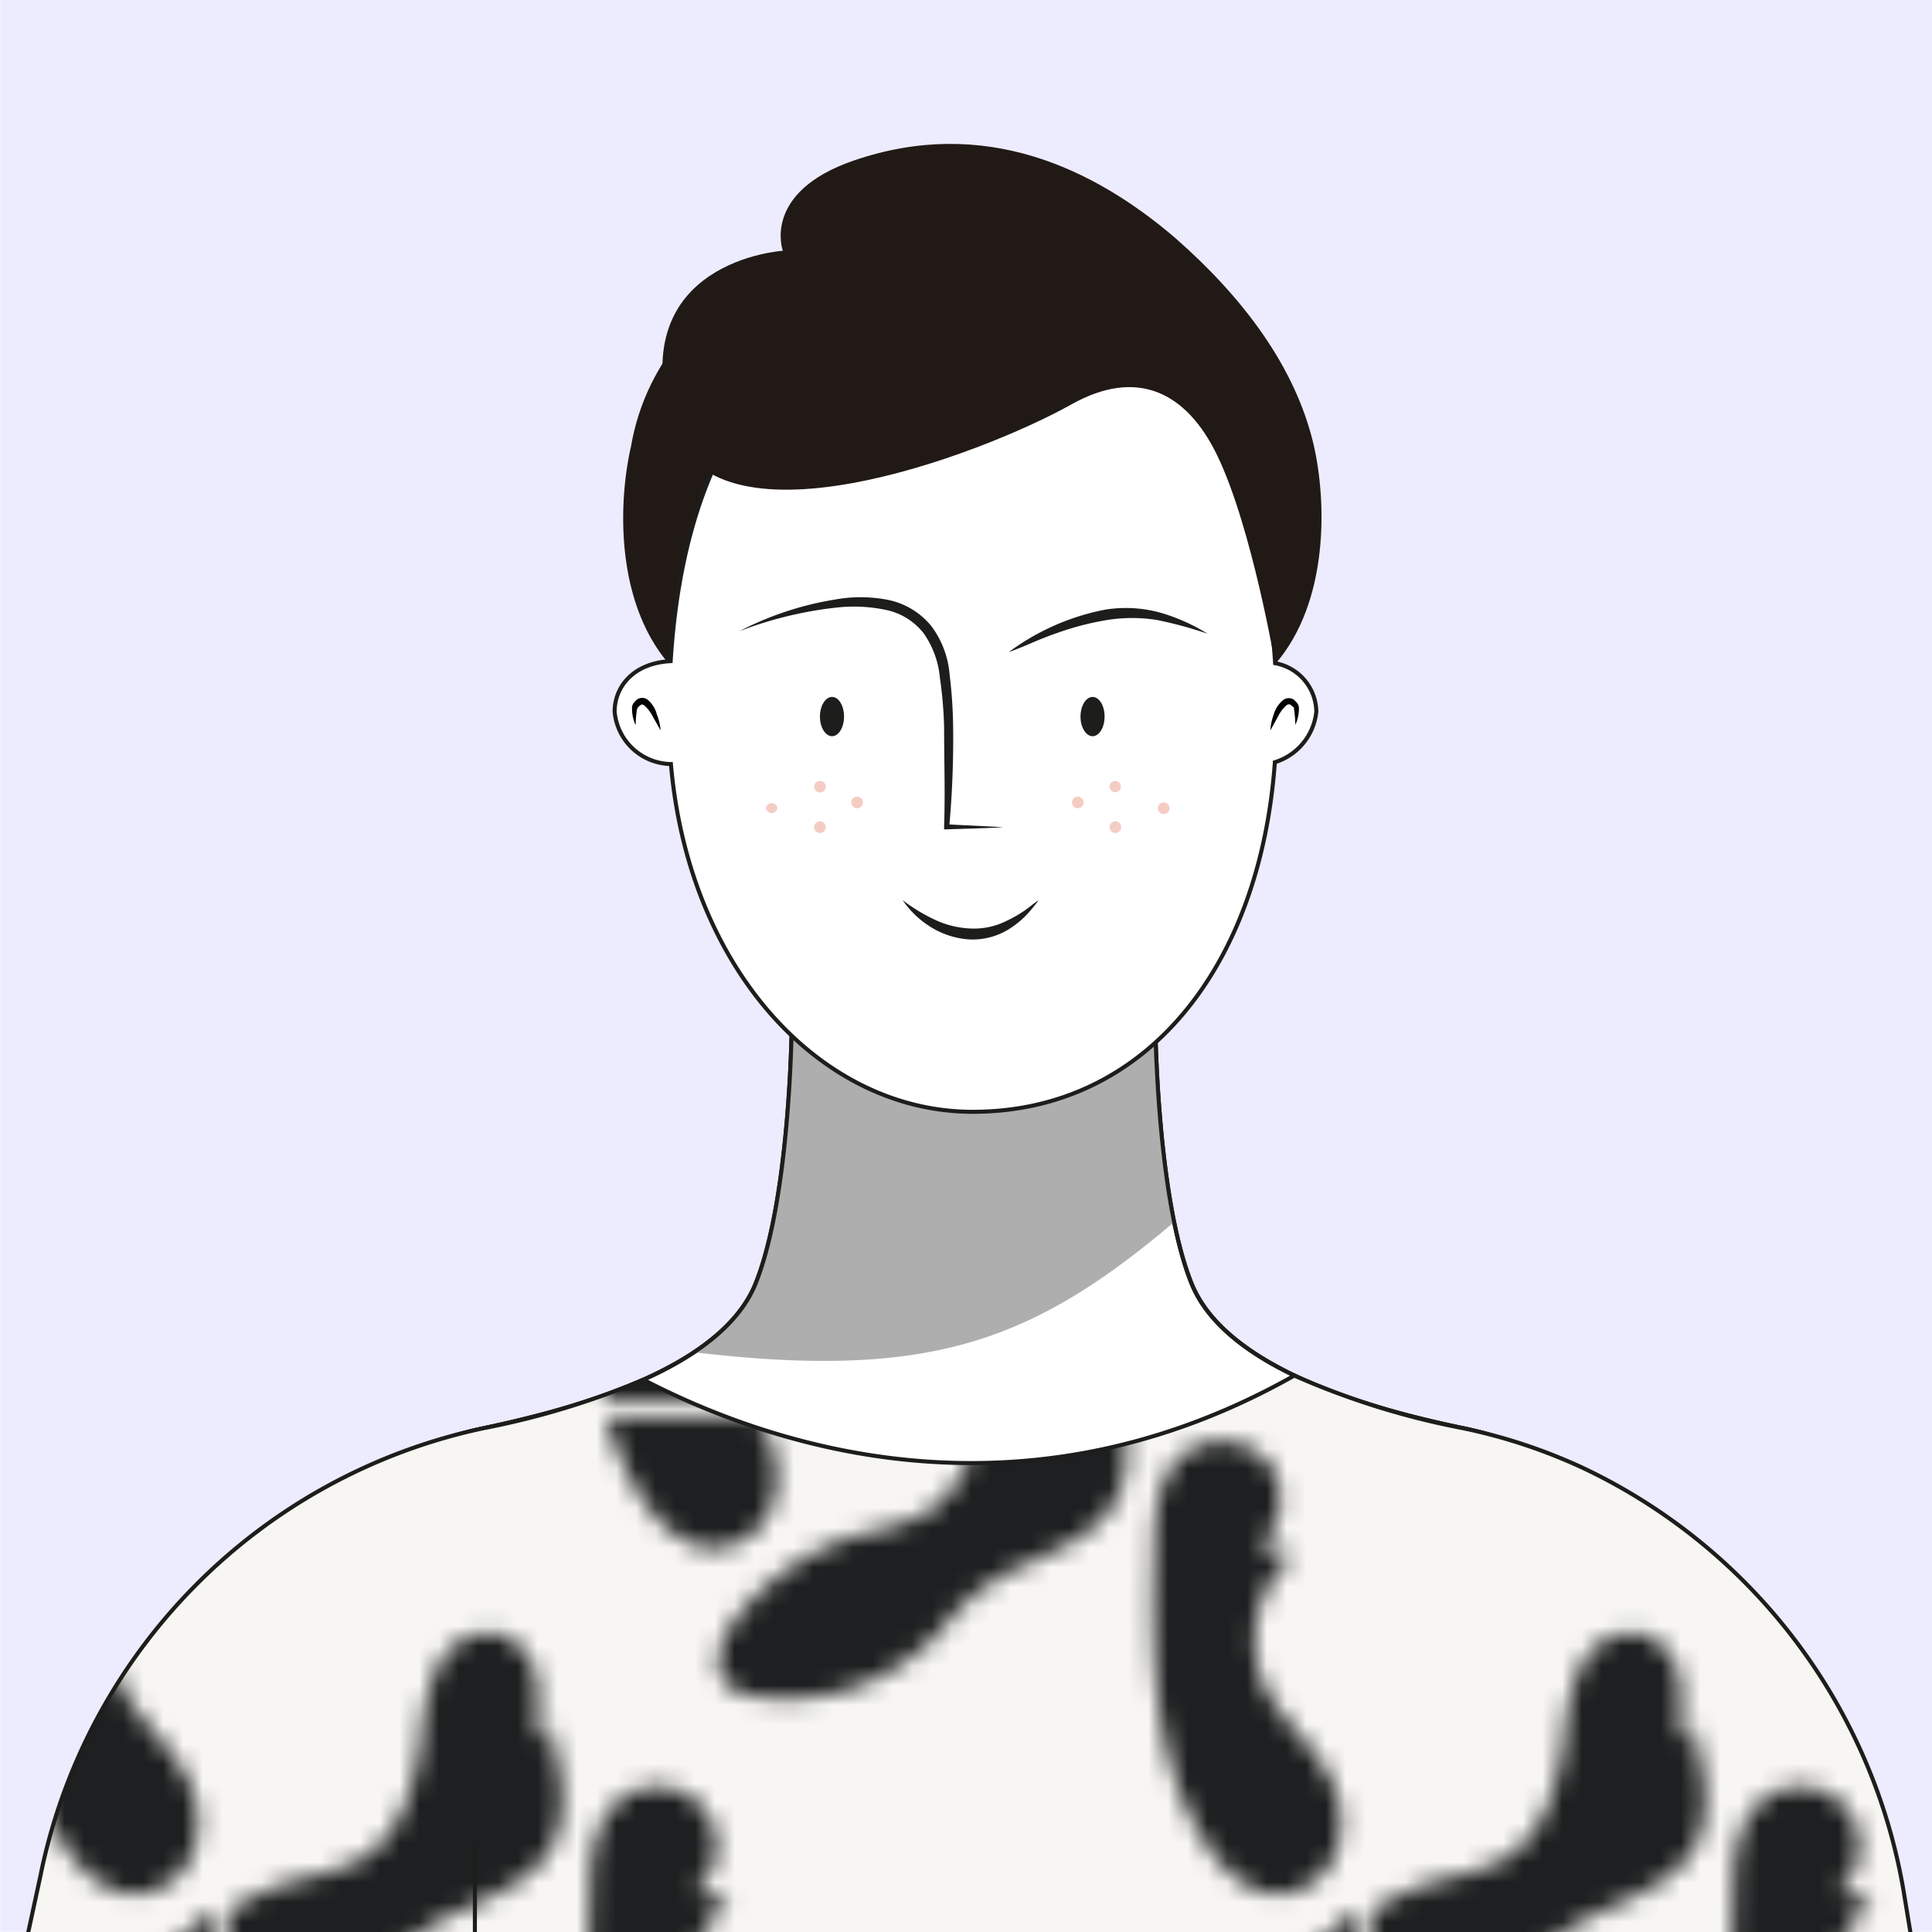
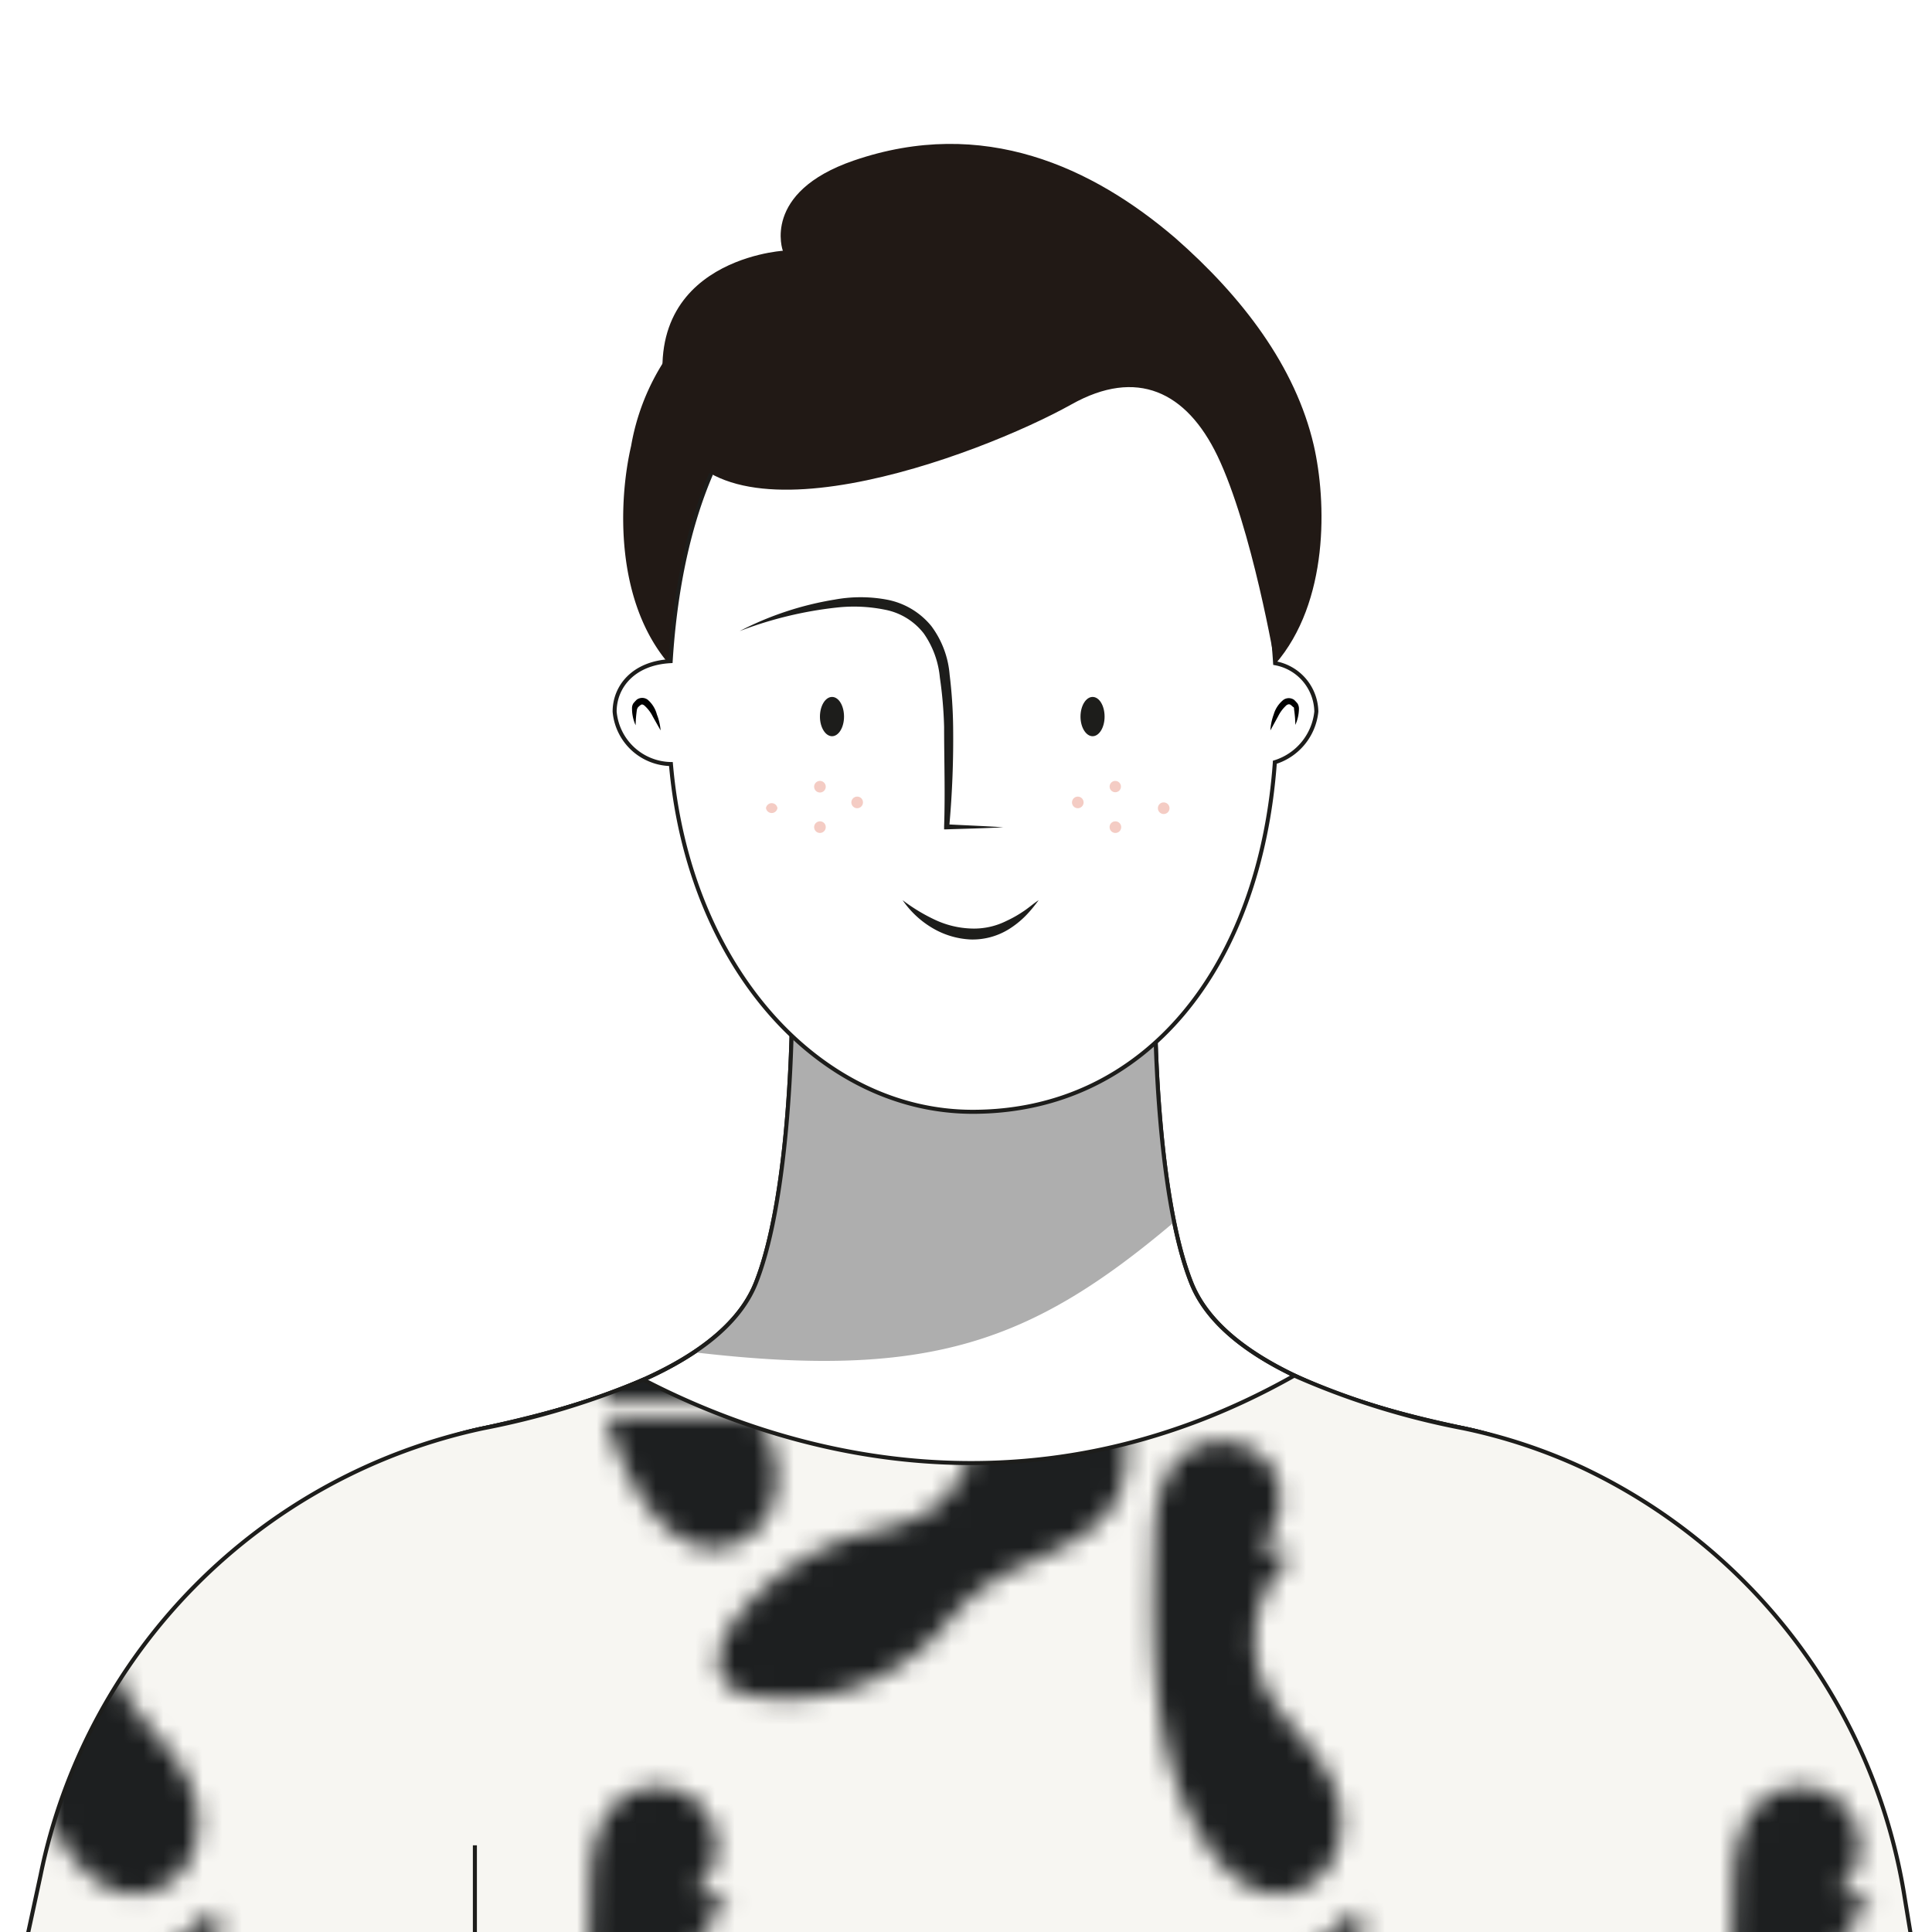
<svg xmlns="http://www.w3.org/2000/svg" id="Layer_1" data-name="Layer 1" viewBox="0 0 150 150">
  <defs>
    <pattern id="Motivo_nuevo_4" data-name="Motivo nuevo 4" width="57.26" height="35.11" patternTransform="translate(18.02 55.11) scale(1.53)" patternUnits="userSpaceOnUse" viewBox="0 0 57.26 35.11">
      <rect width="57.26" height="35.11" style="fill:none" />
      <path d="M72.52,16.46a8.57,8.57,0,0,0,.2-3.26,2.9,2.9,0,0,0-2-2.34,3,3,0,0,0-3,1.69,10,10,0,0,0-.83,3.53c-.31,2.42-1,5.1-3.15,6.3a13.43,13.43,0,0,1-3.13,1,12.24,12.24,0,0,0-6.4,4.29c-.74,1-1.3,2.41-.48,3.29a2.51,2.51,0,0,0,1.52.66,10.54,10.54,0,0,0,9.08-3.07c.59-.62,1.1-1.32,1.74-1.89a10.93,10.93,0,0,1,2.87-1.75c1.71-.78,3.62-1.56,4.53-3.2,1-1.89.43-4.22-.21-6.27" style="fill:#1d1f20" />
      <path d="M43.89,34a8.35,8.35,0,0,0,.19-3.26,2.88,2.88,0,0,0-2-2.33,2.93,2.93,0,0,0-3,1.68,10.37,10.37,0,0,0-.84,3.53c-.3,2.42-1,5.1-3.14,6.3a13.58,13.58,0,0,1-3.13,1,12.36,12.36,0,0,0-6.4,4.29c-.74,1-1.31,2.41-.48,3.3a2.56,2.56,0,0,0,1.52.65,10.52,10.52,0,0,0,9.08-3.07c.59-.62,1.1-1.31,1.74-1.89a11.17,11.17,0,0,1,2.87-1.74c1.71-.79,3.61-1.56,4.53-3.21,1-1.88.43-4.21-.21-6.27" style="fill:#1d1f20" />
-       <path d="M15.26,16.46a8.57,8.57,0,0,0,.19-3.26,2.88,2.88,0,0,0-2-2.34,2.94,2.94,0,0,0-3,1.69,9.82,9.82,0,0,0-.84,3.53c-.3,2.42-1,5.1-3.15,6.3a13.28,13.28,0,0,1-3.13,1,12.26,12.26,0,0,0-6.39,4.29c-.74,1-1.31,2.41-.48,3.29A2.51,2.51,0,0,0-2,31.61a10.52,10.52,0,0,0,9.07-3.07c.6-.62,1.11-1.32,1.75-1.89a10.77,10.77,0,0,1,2.87-1.75c1.71-.78,3.61-1.56,4.53-3.2,1-1.89.43-4.22-.21-6.27" style="fill:#1d1f20" />
      <path d="M53.88,6.9a5.7,5.7,0,0,0-1.54,6.52c.8,1.79,2.49,3,3.37,4.79a4.73,4.73,0,0,1,.34,3.68,3.3,3.3,0,0,1-2.81,2.21c-1.58.08-2.91-1.18-3.78-2.5-2.84-4.34-2.8-9.91-2.66-15.1,0-1.71.19-3.64,1.51-4.73a3.14,3.14,0,0,1,4.26.42,3.14,3.14,0,0,1-.47,4.26" style="fill:#1d1f20" />
      <path d="M43.89-1.09a8.41,8.41,0,0,0,.19-3.27,2.88,2.88,0,0,0-2-2.33,2.93,2.93,0,0,0-3,1.69,10.26,10.26,0,0,0-.84,3.52c-.3,2.42-1,5.11-3.14,6.31a13.56,13.56,0,0,1-3.13,1,12.32,12.32,0,0,0-6.4,4.3c-.74,1-1.31,2.4-.48,3.29a2.56,2.56,0,0,0,1.52.65A10.49,10.49,0,0,0,35.69,11c.59-.62,1.1-1.31,1.74-1.89A11.17,11.17,0,0,1,40.3,7.35c1.71-.78,3.61-1.56,4.53-3.21,1-1.88.43-4.21-.21-6.27" style="fill:#1d1f20" />
      <path d="M25.25,24.46A5.67,5.67,0,0,0,23.71,31c.8,1.79,2.49,3,3.37,4.79a4.73,4.73,0,0,1,.34,3.68,3.31,3.31,0,0,1-2.81,2.22c-1.58.07-2.91-1.18-3.78-2.5C18,34.81,18,29.25,18.17,24.05c0-1.71.19-3.63,1.51-4.73A3,3,0,1,1,23.47,24" style="fill:#1d1f20" />
      <path d="M25.25-10.65a5.69,5.69,0,0,0-1.54,6.52c.8,1.78,2.49,3,3.37,4.78a4.73,4.73,0,0,1,.34,3.68,3.31,3.31,0,0,1-2.81,2.22c-1.58.07-2.91-1.18-3.78-2.5C18-.3,18-5.86,18.17-11c0-1.71.19-3.64,1.51-4.73a3.12,3.12,0,0,1,4.26.42,3.13,3.13,0,0,1-.47,4.25" style="fill:#1d1f20" />
    </pattern>
  </defs>
-   <rect x="0.02" width="149.98" height="149.98" style="fill:#ececfe" />
  <path d="M113.63,110.89c-5.86-1.23-18.32-4.23-21.13-11.27s-2.82-21.14-2.82-21.14H61.49s0,14.09-2.81,21.14-15.28,10-21.14,11.27c-11.23,2.35-8.76,8.69-3.49,14.44a34.38,34.38,0,0,0,25.4,10.92H91.73a34.38,34.38,0,0,0,25.39-10.92C122.39,119.58,124.86,113.24,113.63,110.89Z" style="fill:#fff;stroke:#1d1d1b;stroke-miterlimit:10;stroke-width:0.313px" />
  <path d="M91.16,94.88a73.54,73.54,0,0,1-1.48-16.4H61.49s0,14.09-2.81,21.14A12.31,12.31,0,0,1,53.8,105l.17,0C72.1,107.12,80.1,104.24,91.16,94.88Z" style="fill:#aeaeae" />
  <path d="M113.63,110.89c-5.86-1.23-18.32-4.23-21.13-11.27s-2.82-21.14-2.82-21.14H61.49s0,14.09-2.81,21.14-15.28,10-21.14,11.27c-11.23,2.35-8.76,8.69-3.49,14.44a34.38,34.38,0,0,0,25.4,10.92H91.73a34.38,34.38,0,0,0,25.39-10.92C122.39,119.58,124.86,113.24,113.63,110.89Z" style="fill:none;stroke:#1d1d1b;stroke-miterlimit:10;stroke-width:0.313px" />
  <path d="M147.88,147.34a44.6,44.6,0,0,0-25-33.38,42.74,42.74,0,0,0-9.27-3.07,60.31,60.31,0,0,1-13.12-4.09c-21.24,12-40.62,5.48-50.54.32a62.23,62.23,0,0,1-12.43,3.77,44.55,44.55,0,0,0-34.37,34.7L0,160.18H150Z" style="fill:#f7f6f2" />
  <path d="M147.88,147.34a44.6,44.6,0,0,0-25-33.38,42.74,42.74,0,0,0-9.27-3.07,60.31,60.31,0,0,1-13.12-4.09c-21.24,12-40.62,5.48-50.54.32a62.23,62.23,0,0,1-12.43,3.77,44.55,44.55,0,0,0-34.37,34.7L0,160.18H150Z" style="fill:url(#Motivo_nuevo_4)" />
  <path d="M147.88,147.34a44.6,44.6,0,0,0-25-33.38,42.74,42.74,0,0,0-9.27-3.07,60.31,60.31,0,0,1-13.12-4.09c-21.24,12-40.62,5.48-50.54.32a62.23,62.23,0,0,1-12.43,3.77,44.55,44.55,0,0,0-34.37,34.7L0,160.18H150Z" style="fill:none;stroke:#1d1d1b;stroke-miterlimit:10;stroke-width:0.313px" />
  <line x1="36.87" y1="143.27" x2="36.87" y2="160.37" style="fill:none;stroke:#1d1d1b;stroke-miterlimit:10;stroke-width:0.313px" />
  <path d="M56.75,31.1c-1.29-1.55-2.67-3.1-4-4.7A17.75,17.75,0,0,0,49,34.62c-1,4.31-1.26,12.11,3,17,0,0,1.75-10.61,4.44-16.2a13.3,13.3,0,0,1,1.71-2.7C57.64,32.15,57.19,31.63,56.75,31.1Z" style="fill:#211915" />
  <path d="M102.2,55.25A3.89,3.89,0,0,0,99,51.49c-1-15.81-7.57-28-23.45-28S53.06,35.6,52.07,51.33c-2.91.15-4.35,2-4.35,3.92a4.46,4.46,0,0,0,4.37,4.07c1.37,15.87,11.61,27,23.43,27,13.41,0,22.31-11.21,23.46-27.14A4.61,4.61,0,0,0,102.2,55.25Z" style="fill:#fff;stroke:#1d1d1b;stroke-miterlimit:10;stroke-width:0.313px" />
  <path d="M98.63,56.71a4.35,4.35,0,0,1,.26-1.24,2.26,2.26,0,0,1,.75-1.13.72.72,0,0,1,.84,0,3.32,3.32,0,0,1,.26.28.76.76,0,0,1,.11.4,3.14,3.14,0,0,1-.28,1.26,9,9,0,0,0-.1-1.21c0-.09,0-.17-.08-.18a1.29,1.29,0,0,0-.18-.16c-.12-.08-.18-.05-.3,0a2.82,2.82,0,0,0-.67.87Z" />
  <path d="M51.29,56.71l-.61-1.08a2.82,2.82,0,0,0-.67-.87c-.12-.07-.18-.1-.3,0a1.29,1.29,0,0,0-.18.16s-.06.09-.08.18a9,9,0,0,0-.1,1.21A3.14,3.14,0,0,1,49.07,55a.68.68,0,0,1,.11-.4,3.32,3.32,0,0,1,.26-.28.72.72,0,0,1,.84,0A2.26,2.26,0,0,1,51,55.47,4.35,4.35,0,0,1,51.29,56.71Z" />
  <path d="M57.42,49a24.6,24.6,0,0,1,7.4-2.45,11.1,11.1,0,0,1,4,0,5.85,5.85,0,0,1,3.49,2.06,7.29,7.29,0,0,1,1.42,3.78A36.89,36.89,0,0,1,74,56.37a75.11,75.11,0,0,1-.3,7.8L73.5,64c1.46.08,2.92.13,4.39.23-1.46.08-2.93.11-4.4.16H73.3v-.22c.09-2.58,0-5.17,0-7.74a32.25,32.25,0,0,0-.33-3.83,7.1,7.1,0,0,0-1.25-3.42,5,5,0,0,0-3-1.84,12.11,12.11,0,0,0-3.76-.17A30.15,30.15,0,0,0,57.42,49Z" style="fill:#1d1d1b" />
-   <path d="M93.75,49.2a31.37,31.37,0,0,0-3.9-1.06,12.21,12.21,0,0,0-3.91,0,22.11,22.11,0,0,0-3.85,1c-.63.22-1.26.46-1.88.73s-1.25.53-1.89.76a18.39,18.39,0,0,1,7.5-3.3,10.11,10.11,0,0,1,4.17.21A14.55,14.55,0,0,1,93.75,49.2Z" style="fill:#1d1d1b" />
  <path d="M65.53,55.64c0,.84-.42,1.52-.93,1.52s-.94-.68-.94-1.52.42-1.53.94-1.53S65.53,54.79,65.53,55.64Z" style="fill:#1d1d1b" />
  <path d="M85.76,55.64c0,.84-.42,1.52-.93,1.52s-.94-.68-.94-1.52.42-1.53.94-1.53S85.76,54.79,85.76,55.64Z" style="fill:#1d1d1b" />
  <path d="M60.36,62.74a.45.45,0,0,1-.89,0,.45.45,0,0,1,.89,0Z" style="fill:#f4ccc4" />
  <path d="M64.11,61.07a.45.45,0,1,1-.45-.44A.45.45,0,0,1,64.11,61.07Z" style="fill:#f4ccc4" />
  <path d="M64.11,64.21a.45.45,0,1,1-.45-.44A.44.44,0,0,1,64.11,64.21Z" style="fill:#f4ccc4" />
  <path d="M67,62.3a.45.45,0,1,1-.44-.45A.44.44,0,0,1,67,62.3Z" style="fill:#f4ccc4" />
  <path d="M89.9,62.74a.45.45,0,1,0,.44-.44A.44.44,0,0,0,89.9,62.74Z" style="fill:#f4ccc4" />
  <circle cx="86.59" cy="61.07" r="0.44" style="fill:#f4ccc4" />
  <path d="M86.15,64.21a.45.45,0,1,0,.44-.44A.44.44,0,0,0,86.15,64.21Z" style="fill:#f4ccc4" />
  <path d="M83.23,62.3a.45.45,0,1,0,.45-.45A.45.45,0,0,0,83.23,62.3Z" style="fill:#f4ccc4" />
  <path d="M70.08,69.89a13.74,13.74,0,0,0,2.55,1.54,7.16,7.16,0,0,0,2.77.66,5.61,5.61,0,0,0,2.74-.59,9.05,9.05,0,0,0,1.28-.72c.42-.27.79-.61,1.22-.89-.3.41-.62.81-1,1.2a7.14,7.14,0,0,1-1.23,1,5.34,5.34,0,0,1-3.07.85,6.4,6.4,0,0,1-3-.92A7.3,7.3,0,0,1,70.08,69.89Z" style="fill:#1d1d1b" />
  <path d="M99,51.57c4.2-4.84,4-12.64,3-17-1.42-6.12-5.55-11.53-10.75-16.09C84.85,13,76.36,9,66.27,12.47c-7.16,2.47-5.49,7-5.49,7s-12.29.77-8.69,13.37c3,10.42,23.93,2.56,31.11-1.45,5.06-2.83,8.91-1,11.32,4C97.21,41,99,51.57,99,51.57Z" style="fill:#211915" />
</svg>